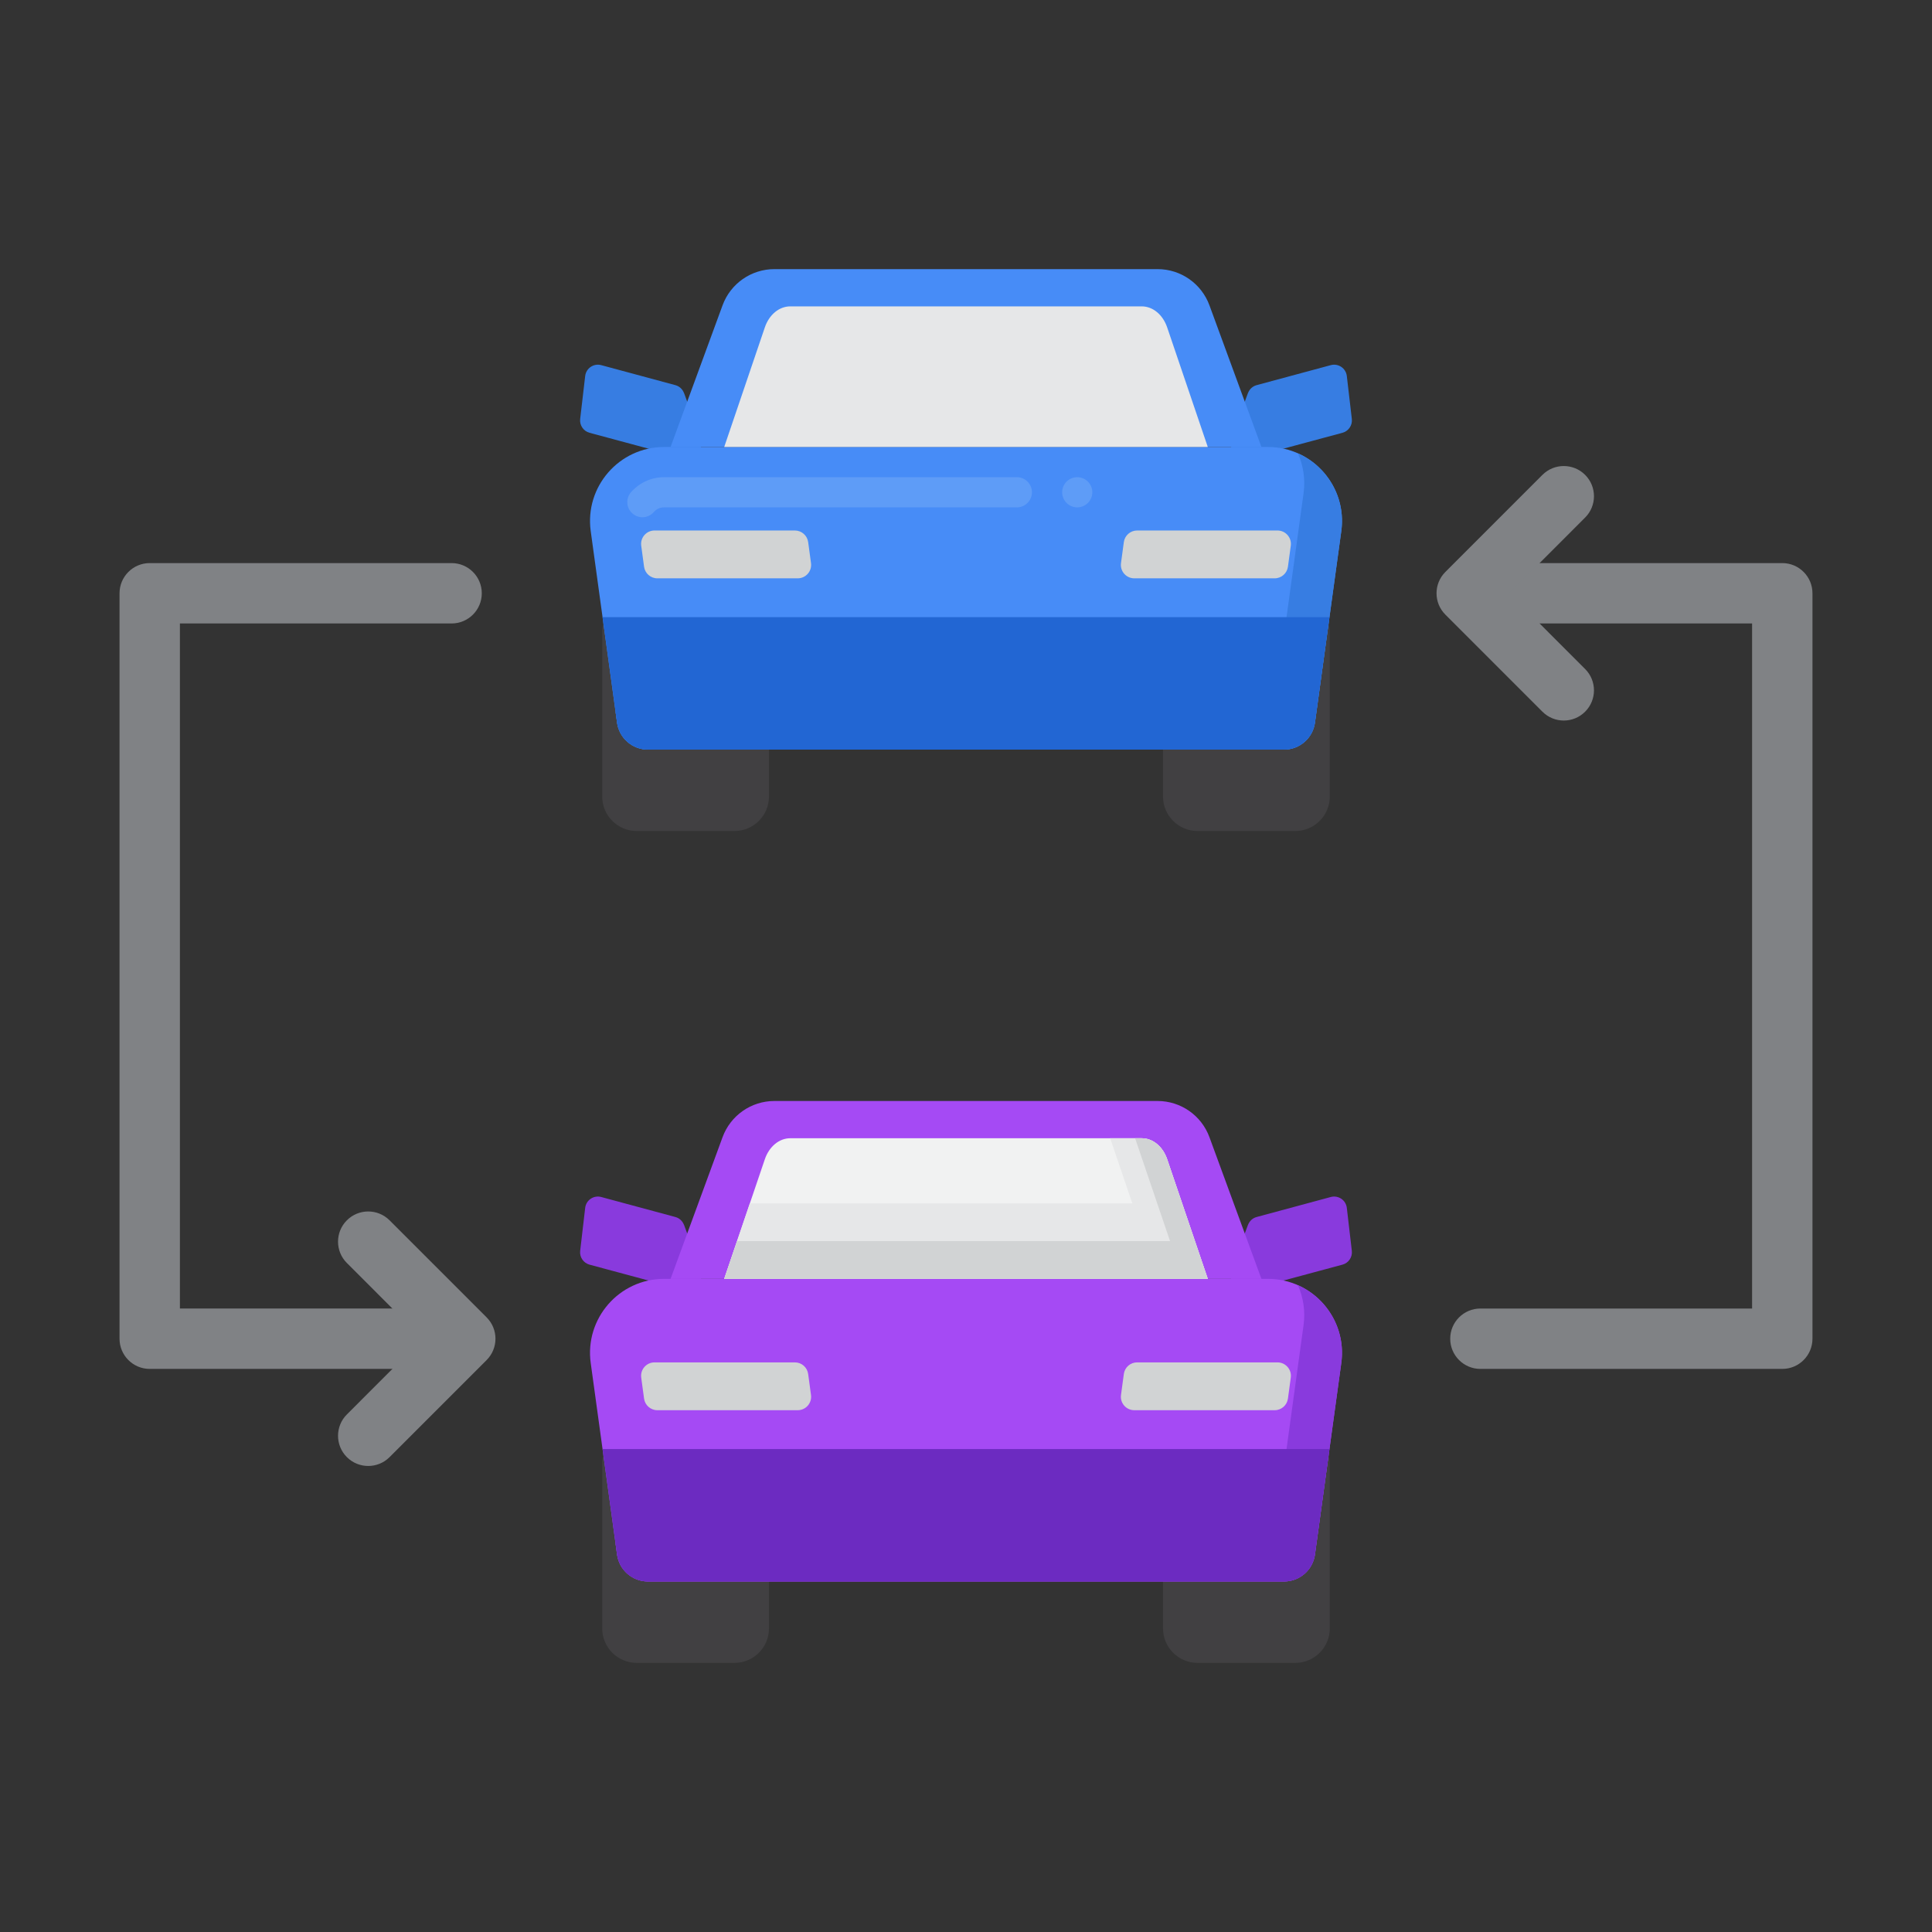
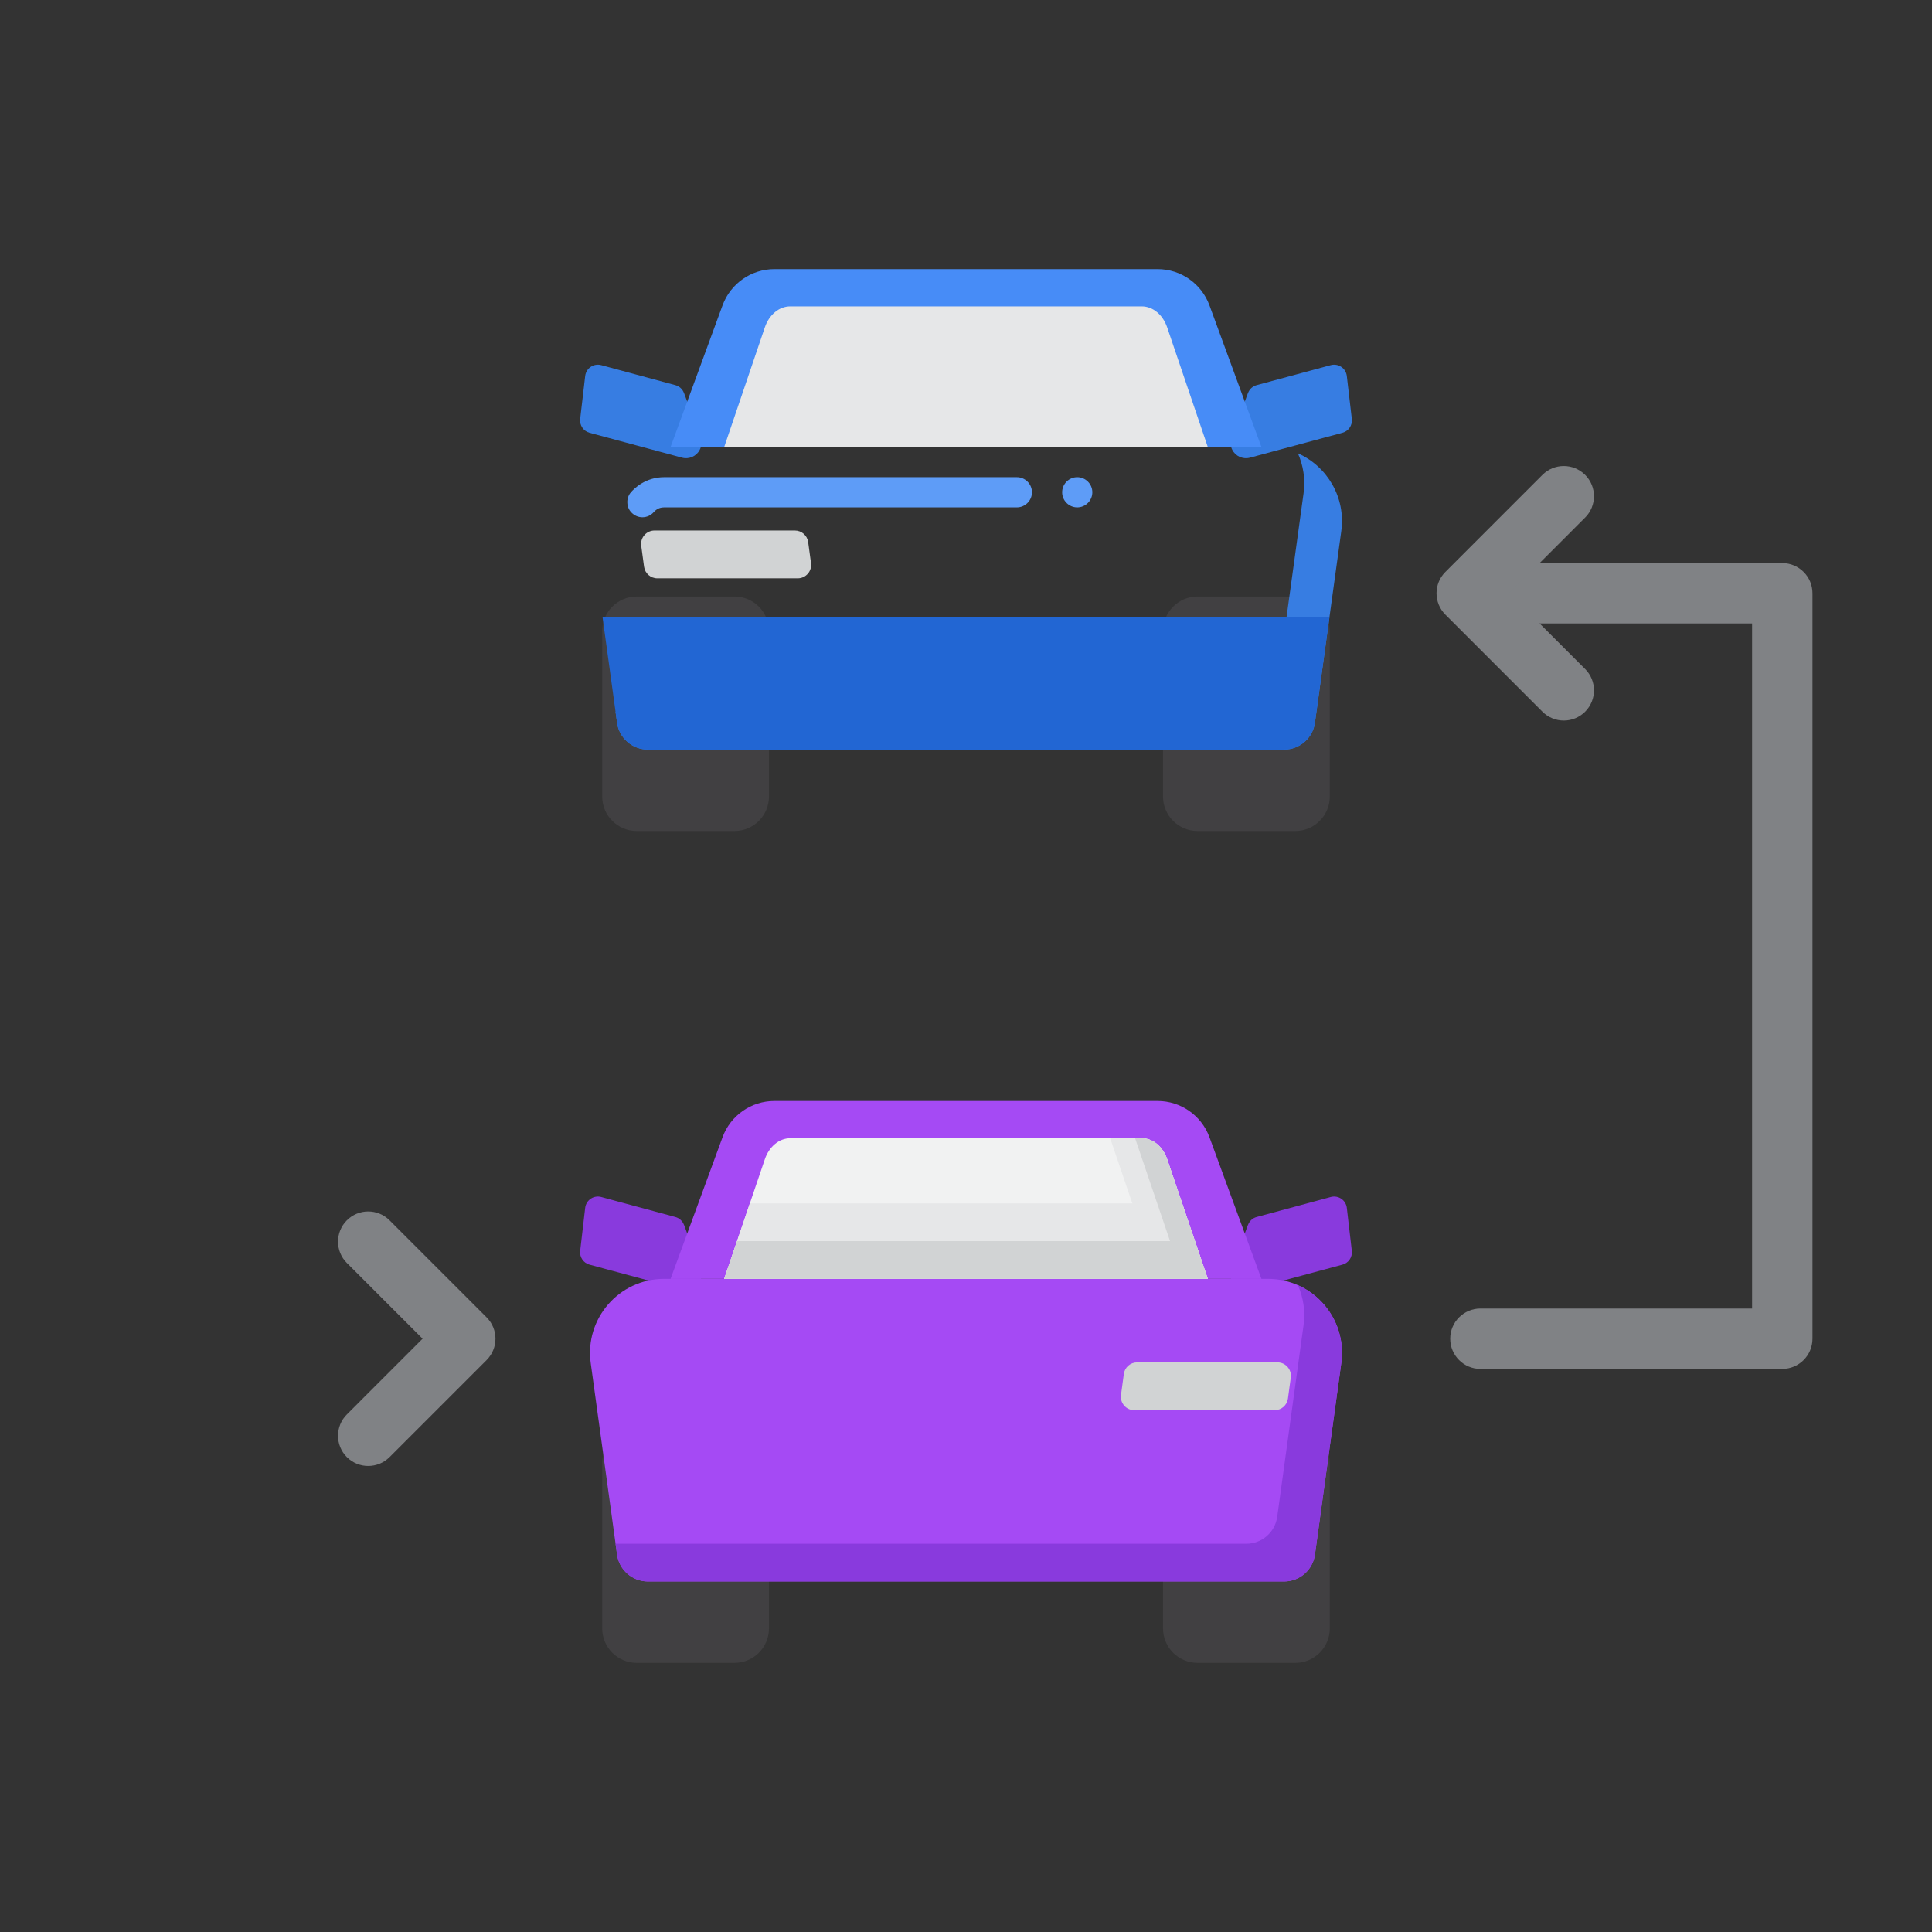
<svg xmlns="http://www.w3.org/2000/svg" version="1.1" id="Layer_1" x="0px" y="0px" viewBox="0 0 256 256" enable-background="new 0 0 256 256" xml:space="preserve">
  <rect x="0" y="0" width="256" height="256" fill="#333333" stroke="none" />
  <g>
    <g>
      <g>
        <g>
          <g>
            <g>
              <g>
                <g>
                  <path fill="#377DE2" d="M165.364,52.071l0.003,0.009c0.186-0.498,0.597-0.899,1.14-1.046l9.829-2.652          c0.999-0.269,2.004,0.412,2.124,1.439l0.664,5.694c0.097,0.834-0.431,1.613-1.241,1.831l-12.255,3.298          c-0.934,0.251-1.916-0.187-2.352-1.051l0,0c-0.256-0.506-0.289-1.096-0.092-1.628L165.364,52.071z" />
                </g>
              </g>
            </g>
            <g>
              <g>
                <g>
                  <path fill="#377DE2" d="M90.636,52.071l-0.003,0.009c-0.186-0.498-0.597-0.899-1.14-1.046l-9.829-2.652          c-0.999-0.269-2.004,0.412-2.124,1.439l-0.664,5.694c-0.097,0.834,0.431,1.613,1.241,1.831l12.255,3.298          c0.934,0.251,1.916-0.187,2.352-1.051v0c0.256-0.506,0.289-1.096,0.092-1.628L90.636,52.071z" />
                </g>
              </g>
            </g>
          </g>
          <g>
            <g>
              <g>
                <path fill="#414042" d="M97.322,110.113H84.368c-2.525,0-4.572-2.047-4.572-4.572V83.615c0-2.525,2.047-4.572,4.572-4.572         h12.953c2.525,0,4.572,2.047,4.572,4.572v21.926C101.893,108.066,99.846,110.113,97.322,110.113z" />
              </g>
            </g>
            <g>
              <g>
                <path fill="#414042" d="M171.632,110.113h-12.953c-2.525,0-4.572-2.047-4.572-4.572V83.615c0-2.525,2.047-4.572,4.572-4.572         h12.953c2.525,0,4.572,2.047,4.572,4.572v21.926C176.204,108.066,174.157,110.113,171.632,110.113z" />
              </g>
            </g>
          </g>
          <g>
            <g>
-               <path fill="#478CF7" d="M170.142,99.327H85.858c-2.066,0-3.814-1.525-4.096-3.571L78.274,70.38        c-0.811-5.896,3.771-11.151,9.723-11.151h80.008c5.952,0,10.533,5.255,9.723,11.151l-3.489,25.376        C173.956,97.802,172.208,99.327,170.142,99.327z" />
-             </g>
+               </g>
          </g>
          <g>
            <path fill="#377DE2" d="M171.978,60.066c0.714,1.605,1.008,3.426,0.748,5.314l-3.489,25.376       c-0.281,2.046-2.03,3.571-4.095,3.571H81.566l0.196,1.429c0.281,2.046,2.03,3.571,4.096,3.571h84.285       c2.066,0,3.814-1.525,4.095-3.571l3.489-25.376C178.344,65.891,175.836,61.776,171.978,60.066z" />
          </g>
          <g>
            <g>
              <path fill="#2266D3" d="M79.84,81.777l1.922,13.979c0.281,2.046,2.03,3.571,4.096,3.571h84.284        c2.066,0,3.814-1.525,4.096-3.571l1.922-13.979H79.84z" />
            </g>
          </g>
          <g>
            <g>
              <path fill="#478CF7" d="M153.389,35.66h-50.778c-3.069,0-5.812,1.915-6.869,4.797l-6.888,18.772h78.292l-6.888-18.772        C159.201,37.575,156.458,35.66,153.389,35.66z" />
            </g>
          </g>
          <g>
            <g>
              <path fill="#D1D3D4" d="M105.7,76.632H87.103c-0.89,0-1.643-0.658-1.762-1.54l-0.376-2.782        c-0.144-1.067,0.686-2.017,1.762-2.017h18.597c0.89,0,1.643,0.658,1.762,1.54l0.376,2.782        C107.607,75.683,106.777,76.632,105.7,76.632z" />
            </g>
          </g>
          <g>
            <g>
-               <path fill="#D1D3D4" d="M150.3,76.632h18.597c0.89,0,1.643-0.658,1.762-1.54l0.376-2.782c0.144-1.067-0.686-2.017-1.762-2.017        h-18.597c-0.89,0-1.643,0.658-1.762,1.54l-0.376,2.782C148.393,75.683,149.223,76.632,150.3,76.632z" />
-             </g>
+               </g>
          </g>
          <g>
            <g>
              <path fill="#E6E7E8" d="M160.038,59.228H95.962l5.382-15.846c0.574-1.69,1.901-2.786,3.371-2.786h46.57        c1.47,0,2.797,1.097,3.371,2.786L160.038,59.228z" />
            </g>
          </g>
        </g>
      </g>
      <g>
        <g>
          <g>
            <g>
              <g>
                <g>
                  <path fill="#893ADD" d="M165.364,162.298l0.003,0.009c0.186-0.498,0.597-0.899,1.14-1.046l9.829-2.652          c0.999-0.269,2.004,0.412,2.124,1.439l0.664,5.694c0.097,0.834-0.431,1.613-1.241,1.831l-12.255,3.298          c-0.934,0.251-1.916-0.187-2.352-1.051h0c-0.256-0.506-0.289-1.096-0.092-1.628L165.364,162.298z" />
                </g>
              </g>
            </g>
            <g>
              <g>
                <g>
                  <path fill="#893ADD" d="M90.636,162.298l-0.003,0.009c-0.186-0.498-0.597-0.899-1.14-1.046l-9.829-2.652          c-0.999-0.269-2.004,0.412-2.124,1.439l-0.664,5.694c-0.097,0.834,0.431,1.613,1.241,1.831l12.255,3.298          c0.934,0.251,1.916-0.187,2.352-1.051l0,0c0.256-0.506,0.289-1.096,0.092-1.628L90.636,162.298z" />
                </g>
              </g>
            </g>
          </g>
          <g>
            <g>
              <g>
                <path fill="#414042" d="M97.322,220.34H84.368c-2.525,0-4.572-2.047-4.572-4.572v-21.926c0-2.525,2.047-4.572,4.572-4.572         h12.953c2.525,0,4.572,2.047,4.572,4.572v21.926C101.893,218.294,99.846,220.34,97.322,220.34z" />
              </g>
            </g>
            <g>
              <g>
                <path fill="#414042" d="M171.632,220.34h-12.953c-2.525,0-4.572-2.047-4.572-4.572v-21.926c0-2.525,2.047-4.572,4.572-4.572         h12.953c2.525,0,4.572,2.047,4.572,4.572v21.926C176.204,218.294,174.157,220.34,171.632,220.34z" />
              </g>
            </g>
          </g>
          <g>
            <g>
              <path fill="#A54AF4" d="M170.142,209.554H85.858c-2.066,0-3.814-1.525-4.096-3.571l-3.489-25.376        c-0.811-5.896,3.771-11.151,9.723-11.151h80.008c5.952,0,10.533,5.255,9.723,11.151l-3.489,25.376        C173.956,208.029,172.208,209.554,170.142,209.554z" />
            </g>
          </g>
          <g>
            <path fill="#893ADD" d="M171.978,170.293c0.714,1.605,1.008,3.426,0.748,5.314l-3.489,25.376       c-0.281,2.046-2.03,3.571-4.095,3.571H81.566l0.196,1.429c0.281,2.046,2.03,3.571,4.096,3.571h84.285       c2.066,0,3.814-1.525,4.095-3.571l3.489-25.376C178.344,176.119,175.836,172.003,171.978,170.293z" />
          </g>
          <g>
            <g>
-               <path fill="#6C2BC1" d="M79.84,192.004l1.922,13.979c0.281,2.046,2.03,3.571,4.096,3.571h84.284        c2.066,0,3.814-1.525,4.096-3.571l1.922-13.979H79.84z" />
-             </g>
+               </g>
          </g>
          <g>
            <g>
              <path fill="#A54AF4" d="M153.389,145.887h-50.778c-3.069,0-5.812,1.915-6.869,4.797l-6.888,18.772h78.292l-6.888-18.772        C159.201,147.802,156.458,145.887,153.389,145.887z" />
            </g>
          </g>
          <g>
            <g>
-               <path fill="#D1D3D4" d="M105.7,186.86H87.103c-0.89,0-1.643-0.658-1.762-1.54l-0.376-2.782        c-0.144-1.067,0.686-2.017,1.762-2.017h18.597c0.89,0,1.643,0.658,1.762,1.54l0.376,2.782        C107.607,185.91,106.777,186.86,105.7,186.86z" />
-             </g>
+               </g>
          </g>
          <g>
            <g>
              <path fill="#D1D3D4" d="M150.3,186.86h18.597c0.89,0,1.643-0.658,1.762-1.54l0.376-2.782c0.144-1.067-0.686-2.017-1.762-2.017        h-18.597c-0.89,0-1.643,0.658-1.762,1.54l-0.376,2.782C148.393,185.91,149.223,186.86,150.3,186.86z" />
            </g>
          </g>
          <g>
            <g>
              <path fill="#F1F2F2" d="M160.038,169.455H95.962l5.382-15.846c0.574-1.69,1.901-2.786,3.371-2.786h46.57        c1.47,0,2.797,1.097,3.371,2.786L160.038,169.455z" />
            </g>
          </g>
          <g>
            <path fill="#E6E7E8" d="M154.656,153.61c-0.575-1.69-1.901-2.786-3.371-2.786h-4.179l2.932,8.632h-50.68l-3.397,10h64.077       L154.656,153.61z" />
          </g>
          <g>
            <path fill="#D1D3D4" d="M154.656,153.61c-0.575-1.69-1.901-2.786-3.371-2.786h-0.877l4.63,13.632H97.66l-1.698,5h64.077       L154.656,153.61z" />
          </g>
        </g>
      </g>
    </g>
    <g>
      <g>
-         <path fill="#808285" d="M59.839,181.387h-40c-2.209,0-4-1.791-4-4V78.613c0-2.209,1.791-4,4-4h40c2.209,0,4,1.791,4,4     s-1.791,4-4,4h-36v90.773h36c2.209,0,4,1.791,4,4S62.048,181.387,59.839,181.387z" />
-       </g>
+         </g>
      <g>
        <path fill="#808285" d="M236.161,181.387h-40c-2.209,0-4-1.791-4-4s1.791-4,4-4h36V82.613h-36c-2.209,0-4-1.791-4-4s1.791-4,4-4     h40c2.209,0,4,1.791,4,4v98.773C240.161,179.596,238.37,181.387,236.161,181.387z" />
      </g>
    </g>
    <g>
      <g>
        <path fill="#808285" d="M207.209,95.475c-1.023,0-2.048-0.391-2.828-1.171L191.52,81.442c-1.563-1.563-1.563-4.095,0-5.657     l12.861-12.862c1.561-1.562,4.094-1.562,5.656,0c1.563,1.562,1.563,4.095,0,5.657l-10.032,10.033l10.032,10.033     c1.563,1.563,1.563,4.095,0,5.657C209.257,95.084,208.232,95.475,207.209,95.475z" />
      </g>
      <g>
        <path fill="#808285" d="M48.791,194.249c-1.023,0-2.048-0.391-2.828-1.171c-1.563-1.563-1.563-4.095,0-5.657l10.032-10.033     l-10.032-10.034c-1.563-1.562-1.563-4.095,0-5.657c1.561-1.562,4.094-1.562,5.656,0l12.861,12.862     c1.563,1.562,1.563,4.094,0,5.657l-12.861,12.861C50.839,193.858,49.814,194.249,48.791,194.249z" />
      </g>
    </g>
    <g>
      <path fill="#5E9CF7" d="M85.12,68.54c-0.48,0-0.95-0.18-1.311-0.5c-0.41-0.35-0.649-0.83-0.68-1.37    c-0.04-0.53,0.13-1.05,0.479-1.45c0.4-0.46,1.891-1.99,4.391-1.99h46.74c1.1,0,2,0.9,2,2s-0.9,2-2,2H88    c-0.7,0-1.101,0.33-1.37,0.62C86.25,68.29,85.7,68.54,85.12,68.54z M142.74,67.23c-1.101,0-2-0.9-2-2s0.899-2,2-2c1.1,0,2,0.9,2,2    S143.84,67.23,142.74,67.23z" />
    </g>
  </g>
</svg>